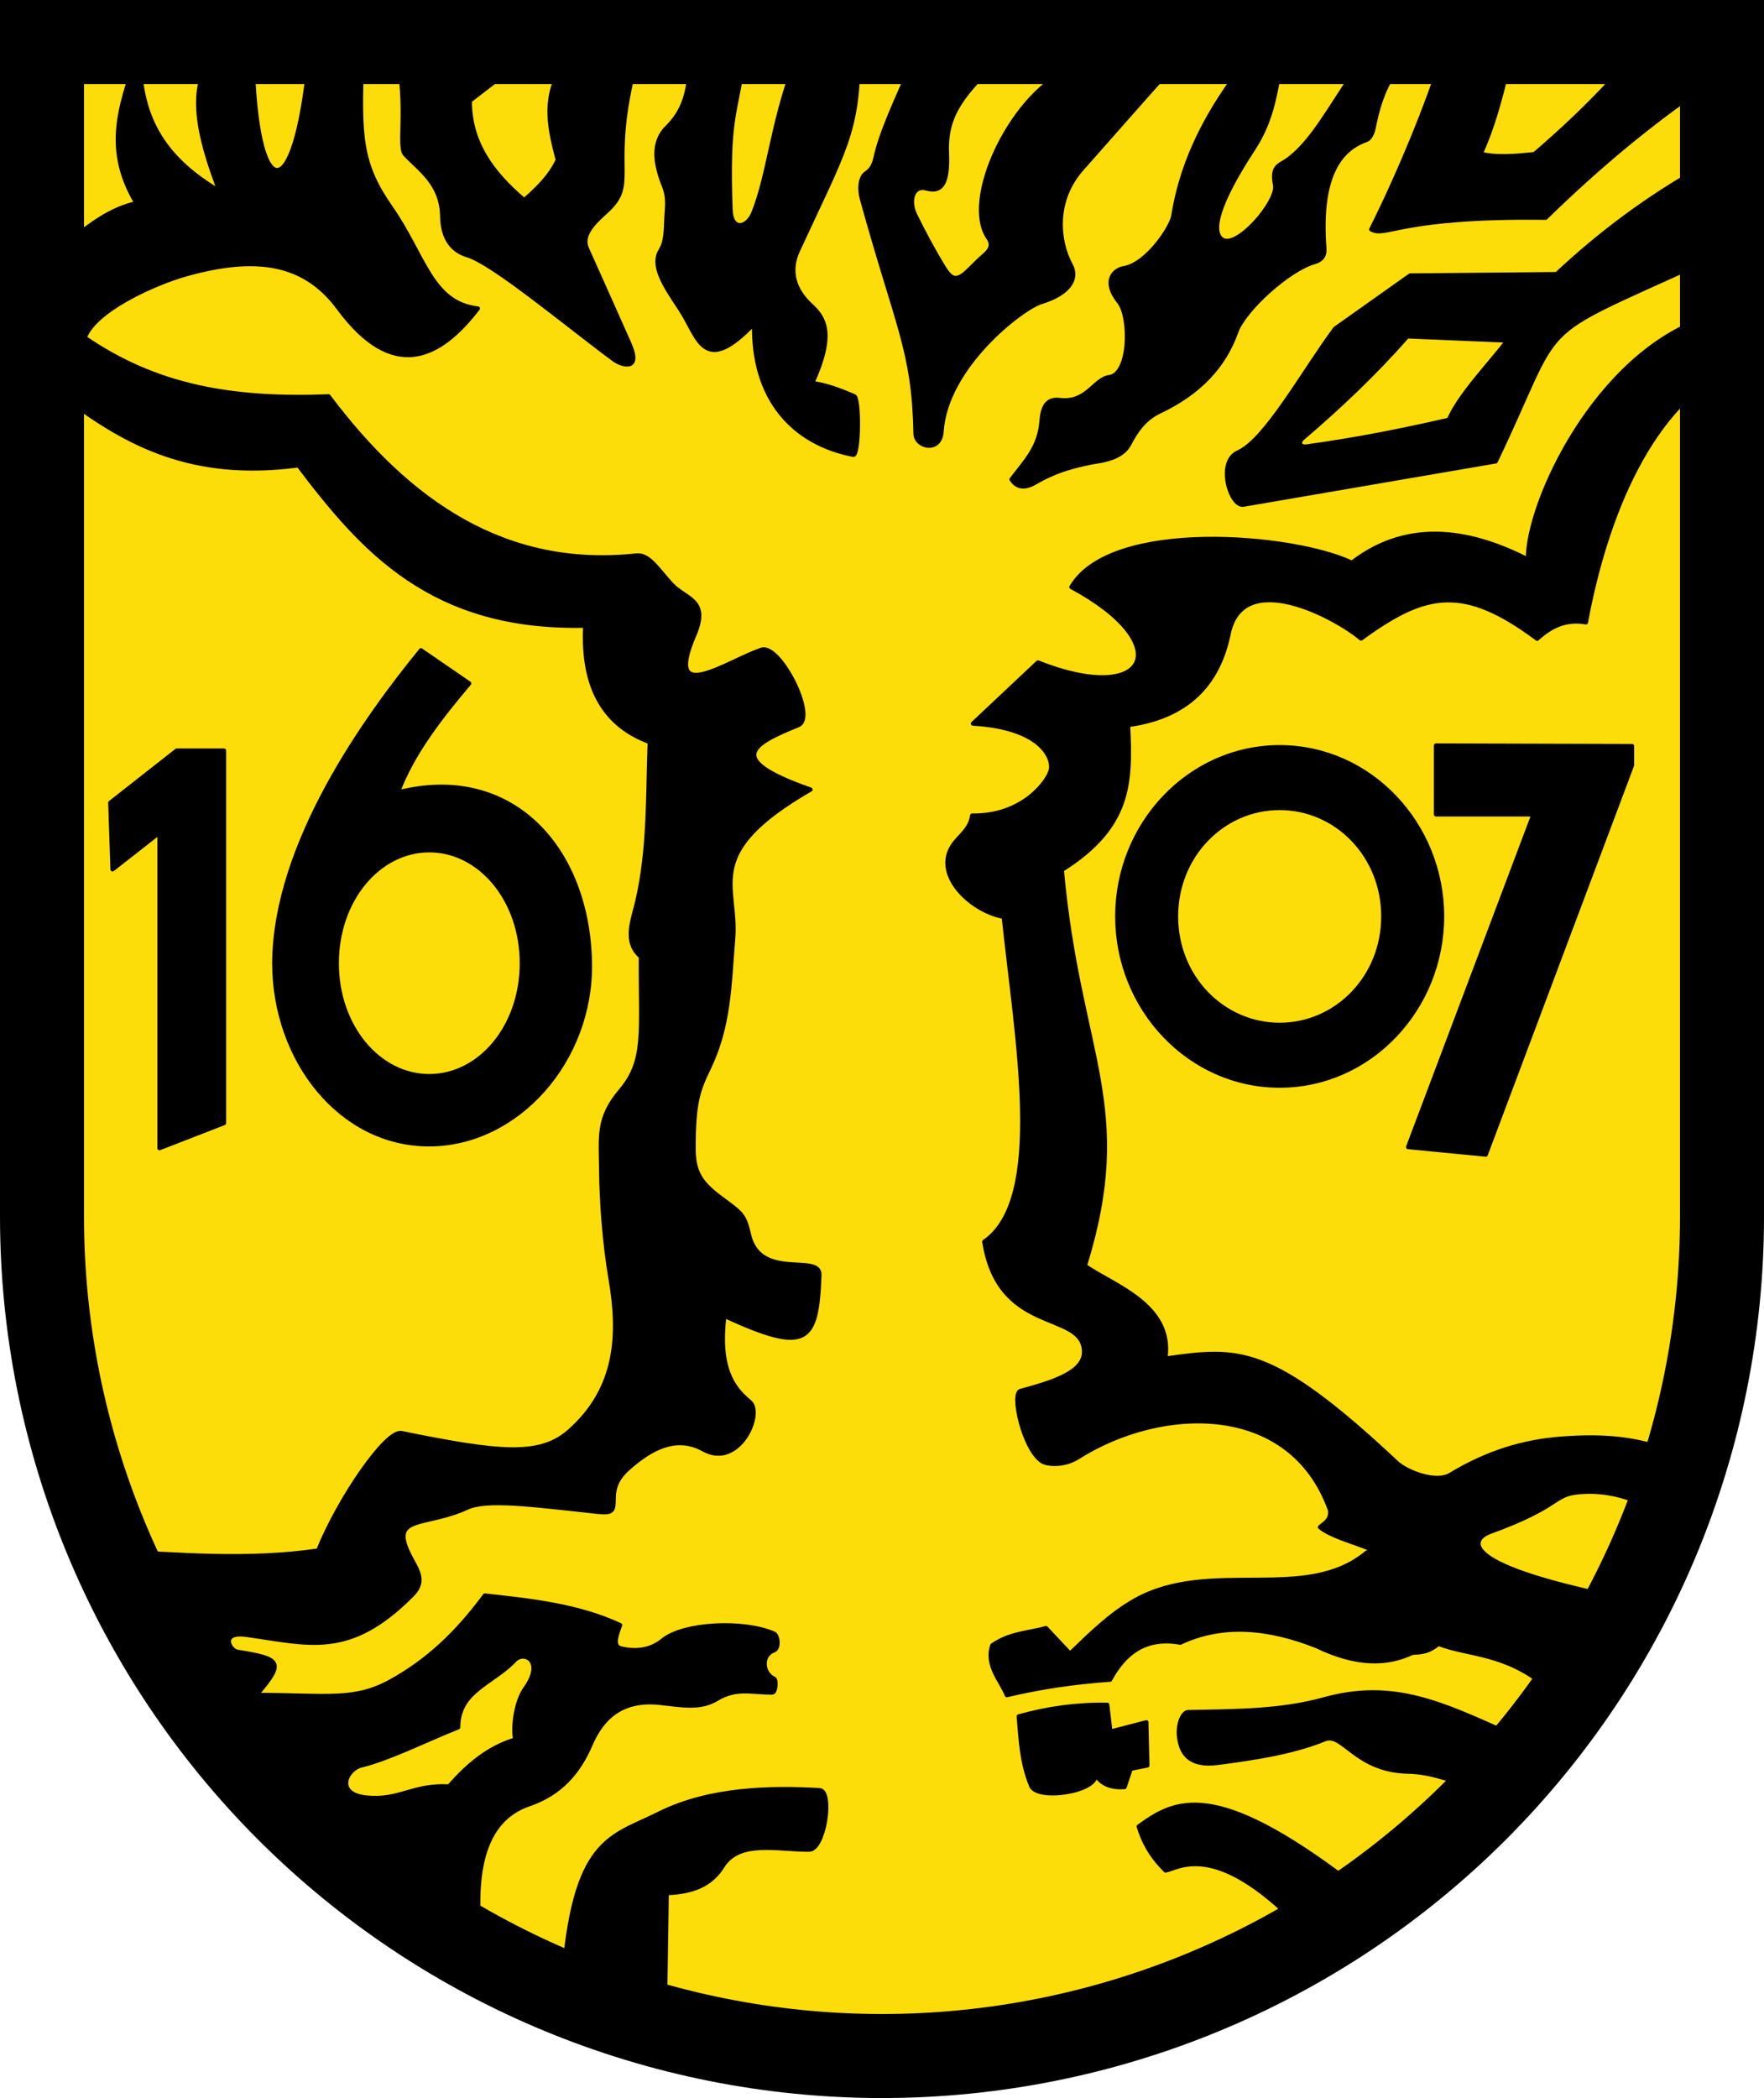
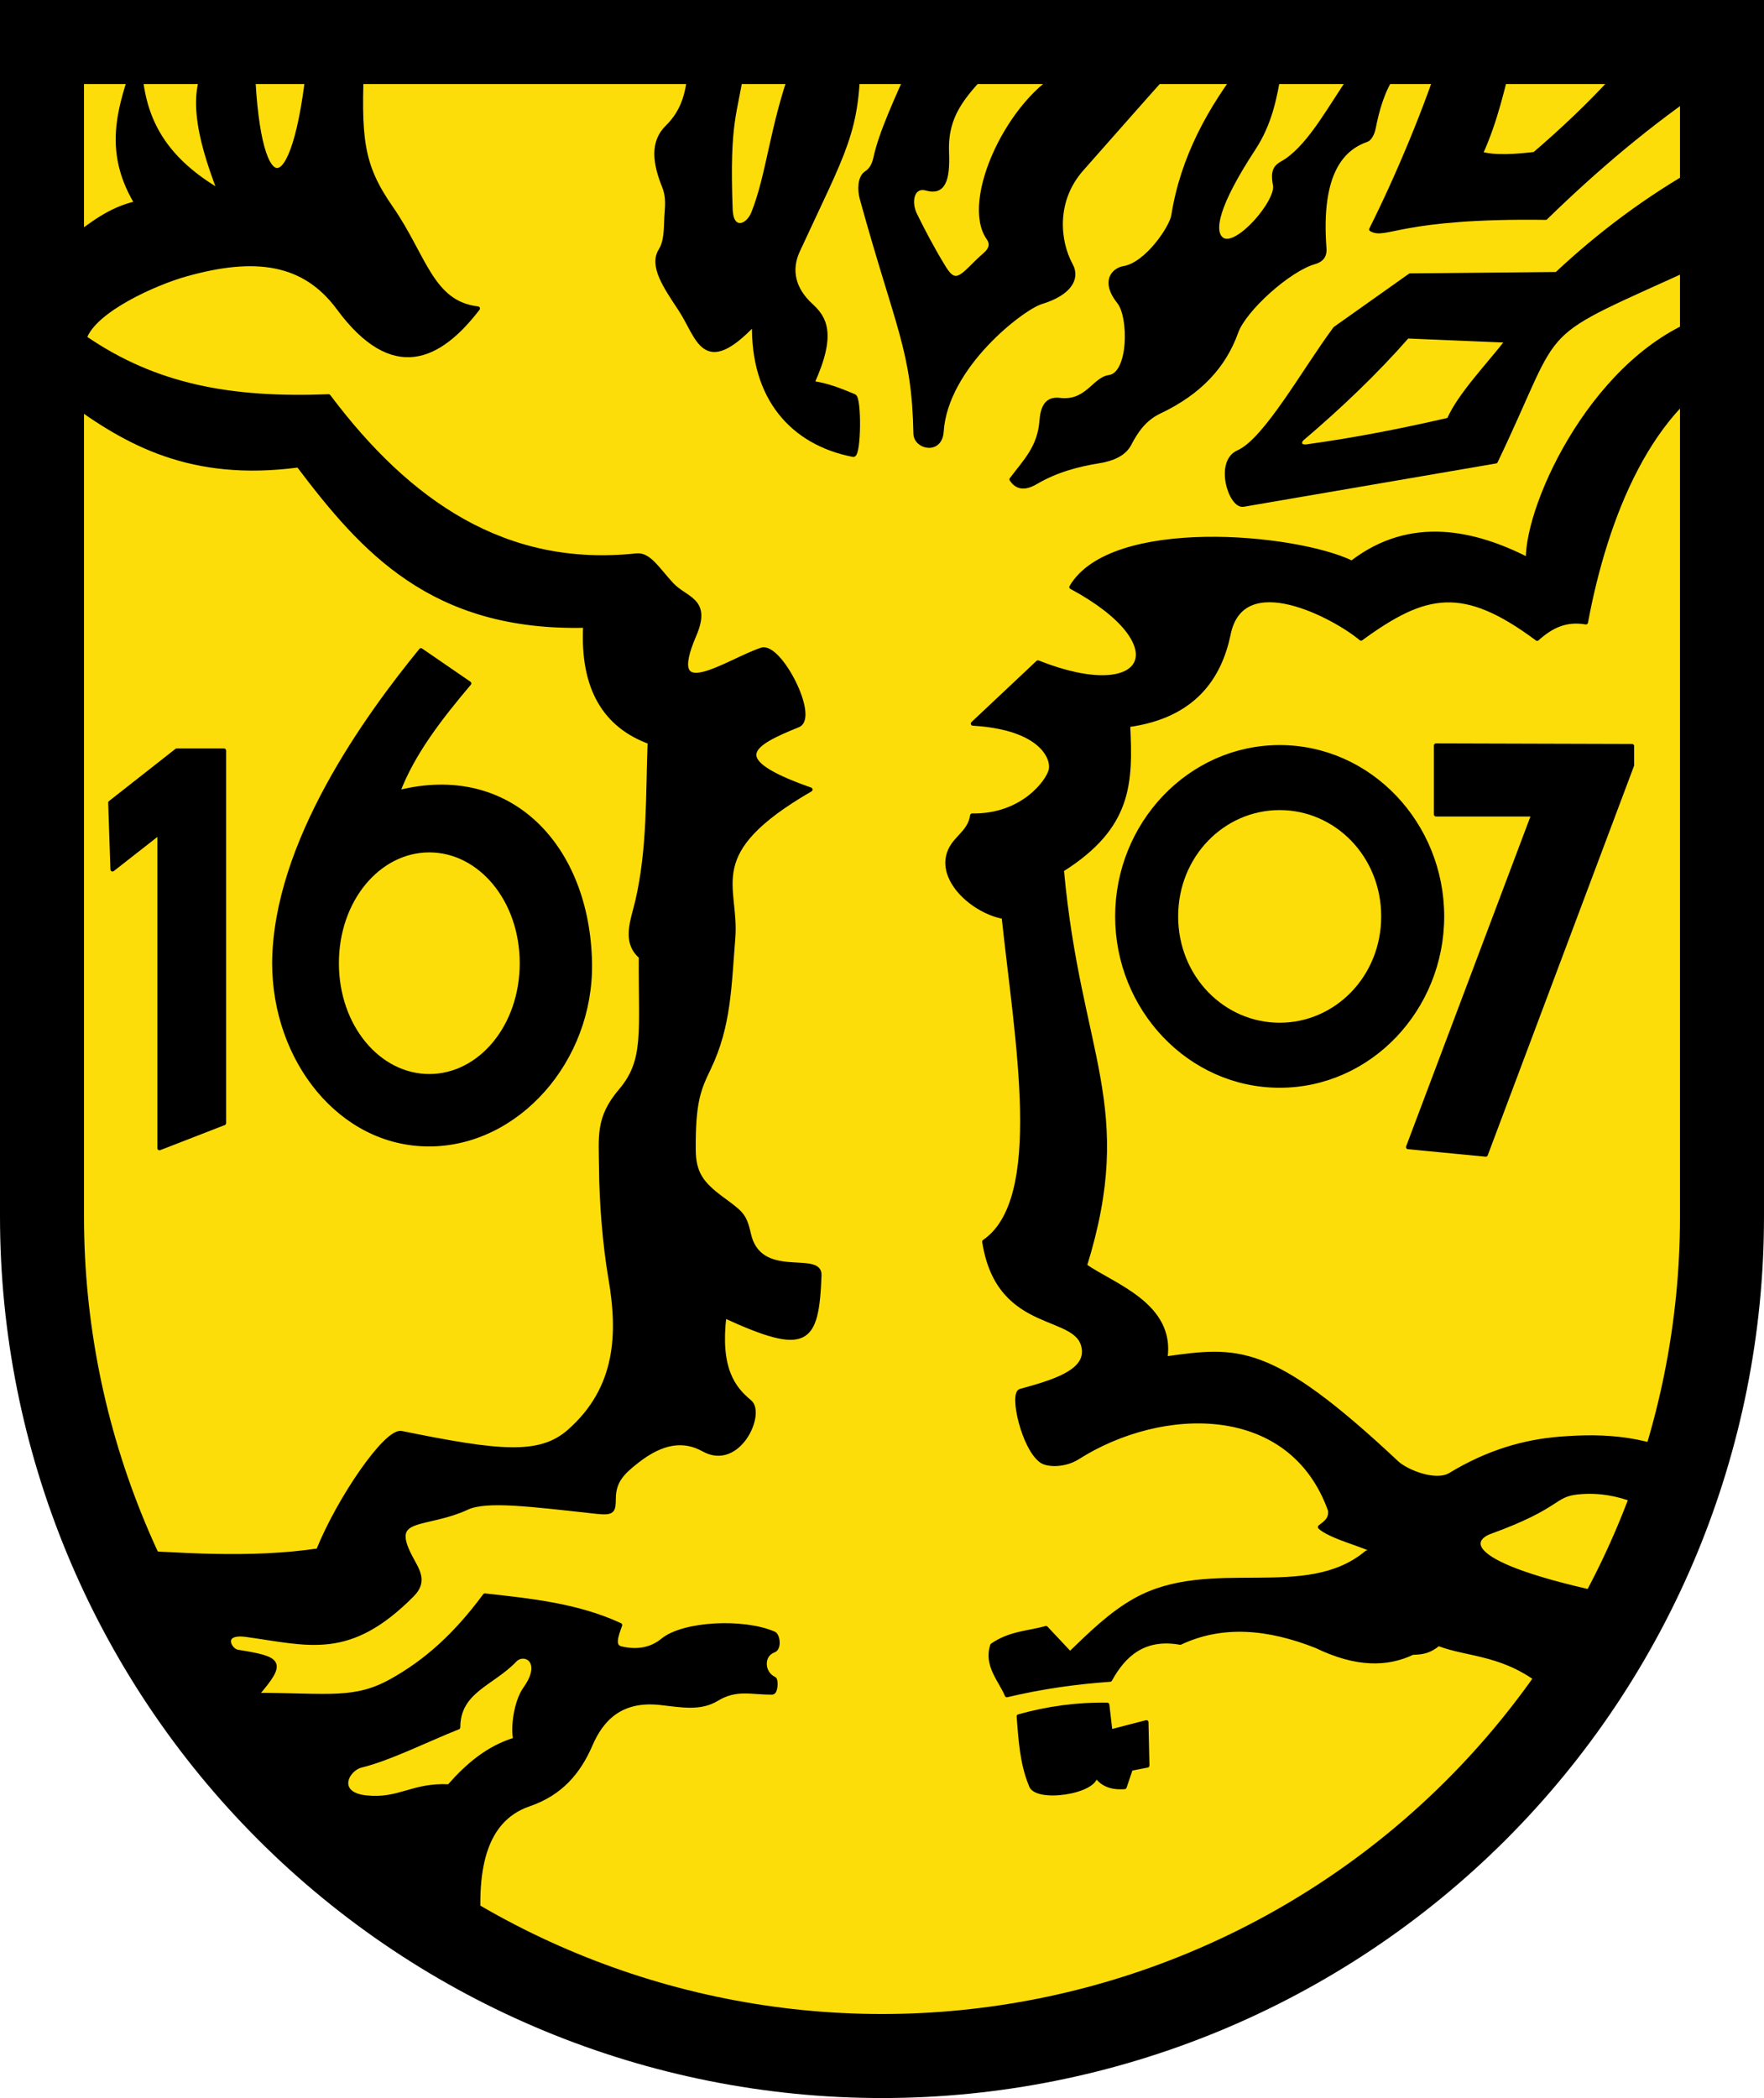
<svg xmlns="http://www.w3.org/2000/svg" width="210mm" height="249.65mm" version="1.1" viewBox="0 0 210 249.65">
  <title>Wappen der Gemeinde Neuhaus am Rennweg</title>
  <g transform="translate(39.232 -61.051)">
    <path d="m-34.232 66.051 3.18e-4 139.77c-2.9e-5 26.49 10.536 51.896 29.289 70.628 18.754 18.732 44.189 29.255 70.71 29.255 26.522 3e-5 51.957-10.523 70.711-29.255 18.754-18.732 29.289-44.137 29.289-70.628l1e-5 -139.77z" fill="#fcdd09" />
    <g stroke="#000" stroke-linejoin="round" stroke-width=".5" color="#000000" color-rendering="auto">
      <path d="m163.91 98.88c-13.084 4.298-21.302 21.904-21.253 28.74-6.287-3.198-13.924-5.028-20.951 0.393-6.884-3.303-28.652-5.208-33.39 2.892 12.738 6.851 9.168 14.196-3.986 8.972l-7.739 7.278c8.186 0.487 9.588 4.126 9.276 5.511-0.311 1.385-3.392 5.538-9.362 5.426-0.23 1.653-1.488 2.381-2.269 3.511-2.416 3.5 2.07 7.825 6.023 8.553 1.559 14.711 5.053 33.59-2.315 38.648 1.733 11.159 11.68 8.142 11.874 13.011 0.101 2.538-3.702 3.699-7.564 4.749-1.096 0.298 0.35 6.832 2.516 8.337 0.725 0.503 2.742 0.55 4.269-0.41 10.078-6.396 25.469-6.748 30.089 6.32 0.047 1.053-0.47 1.363-1.219 1.952 1.651 1.53 8.152 2.768 5.565 3.036-7.243 6.083-18.583 0.668-27.525 5.645-2.958 1.647-5.358 4.04-7.795 6.384l-2.862-3.045c-2.131 0.596-4.262 0.582-6.393 2.052-0.794 2.385 1.003 4.157 1.734 5.93 4.193-1.001 8.274-1.555 12.289-1.844 1.607-2.932 4.005-5.178 8.351-4.4 5.068-2.379 10.528-1.842 16.218 0.404 4.73 2.29 8.401 2.238 11.441 0.792 1.21-0.035 1.994-0.168 3.078-1.056 3.634 1.411 8.034 0.973 13.034 5.255l8.071-10.808c-19.606-4.034-16.966-7.042-14.984-7.761 8.456-3.069 7.479-4.415 10.471-4.719 5.15-0.522 8.877 1.963 11.441 3.155l2.982-6.356c-5.752-3.384-11.283-3.581-16.461-3.182-4.339 0.334-8.67 1.589-13.13 4.293-1.75 1.061-5.248-0.357-6.387-1.424-15.175-14.224-18.936-13.584-27.547-12.405 0.97-6.408-6.248-8.69-9.58-11.035 5.895-19.047-0.718-24.948-2.745-47.108 8.204-5.153 8.217-10.402 7.889-17.238 7.902-1.072 10.878-5.754 11.94-10.708 1.566-8.228 12.796-2.122 15.791 0.418 7.698-5.618 12.173-6.521 20.966 0.022 1.637-1.463 3.349-2.368 5.805-1.952 2.323-12.49 7.646-26.126 18.021-30.774z" />
      <path d="m113.11 149.96c-10.733 0-19.336 9.147-19.336 20.137s8.603 20.139 19.336 20.139c10.733 0 19.336-9.15 19.336-20.139 0-10.989-8.603-20.137-19.336-20.137zm0 7.236c6.758 0 12.336 5.645 12.336 12.9s-5.578 12.903-12.336 12.903c-6.758 0-12.336-5.647-12.336-12.903s5.578-12.9 12.336-12.9z" />
      <path d="m131.72 149.76v8.2h11.605l-14.926 39.589 9.245 0.891 17.415-46.332v-2.28z" />
      <path d="m-26.104 156.57 0.267 7.932 5.591-4.375v37.549l7.682-2.984v-44.327h-5.637z" />
      <path d="m10.881 138.43c-6.394 7.845-17.372 22.884-17.465 37.211 0 11.557 7.9 21.579 18.423 21.579 10.523 0 19.357-10.024 19.159-21.579-0.236-13.77-9.457-23.725-22.864-20.295 1.726-4.641 5.107-8.973 8.493-12.973zm0.995 23.8c6.034 0 11.013 5.879 11.013 13.435 0 7.556-4.979 13.437-11.013 13.437-6.034 0-11.013-5.881-11.013-13.437 0-7.556 4.979-13.435 11.013-13.435z" />
      <g>
-         <path d="m102.19 264.78c5.364-0.121 10.877-0.044 16.234-1.53 8.263-2.292 14.086 0.556 22.153 4.169l-5.345 5.947c-2.208-0.556-4.135-1.437-6.83-1.496-6.271-0.137-7.766-4.724-9.922-3.851-3.877 1.57-8.421 2.243-12.748 2.808-3.479 0.454-4.375-1.274-4.595-3.072-0.2-1.633 0.482-2.962 1.054-2.975z" />
-         <path d="m96.328 278.39c4.333-3.135 8.978-5.722 25.252 6.702l-6.007 5.285c-10.145-10.498-14.497-7.005-16.046-6.745-1.785-1.748-2.668-3.495-3.199-5.243z" />
        <path d="m83.477 273.42c0.474 1.955 7.862 0.879 7.715-1.18 0.65 0.988 1.676 1.6 3.457 1.457l0.733-2.18 1.975-0.382-0.116-5.146-4.283 1.107-0.374-3.191c-3.643-0.059-7.148 0.437-10.539 1.386 0.221 2.746 0.359 5.504 1.432 8.128z" />
-         <path d="m27.795 297.02c1.269-17.304 5.579-17.246 11.455-20.174 6.117-3.049 13.496-3.09 19.114-2.778 1.561 0.182 0.56 7.071-1.27 7.083-3.76 0.024-8.312-1.213-10.309 1.975-1.091 1.74-2.858 3.071-6.642 3.194l-0.238 15.413z" />
        <path d="m-22.685 66.813c-1.648 5.786-4.587 11.276-0.3 18.419-3.218 0.715-5.461 2.6-7.822 4.342l-0.298 19.07c6.965 5.156 14.634 9.479 27.398 7.781 7.617 10.062 15.862 19.507 34.145 19.078-0.387 7.47 2.364 11.9 7.678 13.847-0.239 6.306-0.019 12.623-1.47 18.919-0.527 2.285-1.666 4.83 0.414 6.621-0.056 8.999 0.666 12.334-2.414 15.953-2.756 3.238-2.345 5.434-2.316 9.289 0.029 3.903 0.406 8.902 1.125 13.103 1.087 6.356 0.97 12.95-4.918 18.134-3.504 3.085-8.328 2.573-19.981 0.204-1.819-0.37-7.435 7.829-9.908 13.978-8.195 1.204-16.524 0.521-24.84 0.024l17.747 28.592 26.502 18.75c-1.028-8.569-0.043-15.206 5.689-17.167 3.744-1.281 5.897-3.793 7.326-7.105 1.224-2.837 3.431-5.503 8.313-4.958 2.584 0.289 4.745 0.722 6.702-0.46 2.366-1.429 4.088-0.747 6.622-0.778 0.425-5e-3 0.497-1.514 0.211-1.642-1.389-0.623-1.587-2.797-0.024-3.372 0.68-0.25 0.485-1.79 0.01-1.998-3.601-1.572-10.75-1.25-13.259 0.809-1.255 1.029-2.913 1.434-4.947 0.957-1.067-0.251-0.536-1.58-0.11-2.778-5.073-2.347-10.592-2.91-16.099-3.522-3.498 4.731-6.984 7.84-11.062 10.127-4.429 2.484-7.479 1.729-16.123 1.701 3.388-3.924 2.892-4.304-2.246-5.125-1.01-0.161-2.133-2.453 1.038-2.016 7.493 1.032 12.247 2.79 19.742-4.762 1.621-1.633 0.629-2.898-0.219-4.513-2.681-5.107 1.657-3.512 6.759-5.86 2.313-1.064 7.572-0.372 15.415 0.484 1.968 0.215 2.021-0.103 2.034-1.576 0.018-2.053 1.005-3.08 2.83-4.494 2.963-2.296 5.496-2.65 7.86-1.335 4.198 2.335 7.168-4.311 5.495-5.678-2.018-1.649-3.754-4.049-3.017-10.218 9.848 4.514 11.01 3.283 11.323-4.849 0.104-2.695-7.138 0.81-8.408-4.906-0.53-2.384-0.973-2.52-3.35-4.302-2.227-1.669-3.202-2.919-3.219-5.721-0.034-5.684 0.595-7.171 1.807-9.69 2.421-5.033 2.438-9.75 2.903-15.466 0.517-6.349-3.918-10.11 9.196-17.701-10.135-3.565-7.178-5.347-1.472-7.651 2.281-0.921-2.196-9.709-4.352-8.987-4.083 1.367-11.708 6.871-8.005-1.738 1.829-4.252-1.012-4.219-2.694-6.03-1.702-1.833-2.687-3.61-4.199-3.448-15.582 1.669-27.105-6.248-36.642-18.939-11.662 0.452-20.616-1.194-29.025-6.971 1.173-3.277 8.295-6.49 12.067-7.547 8.195-2.297 14.045-1.532 18.135 4.008 6.519 8.829 12.048 5.974 16.592 0.059-5.556-0.638-6.359-6.254-10.334-11.969-3.609-5.188-3.837-8.281-3.433-17.969l-6.294 0.276c-1.781 18.052-6.377 17.244-6.769-0.359l-4.632-0.01c-3.154 3.663-1.793 9.582 0.707 16.071-8.511-4.998-9.498-10.937-9.582-16.989zm45.737 191.36c1.062 0.015 2.01 1.352 0.24 3.817-1.09 1.518-1.511 4.592-1.178 6.055-3.223 0.966-5.654 3.036-7.887 5.576-4.352-0.228-5.901 1.732-9.851 1.321-3.786-0.393-2.379-3.374-0.601-3.809 3.373-0.824 7.873-3.087 11.541-4.542 0.009-4.342 4.039-5.166 6.733-7.987 0.283-0.296 0.649-0.438 1.003-0.433z" />
-         <path d="m36.482 68.375c-3.447 13.124 0.379 14.353-3.626 17.924-1.544 1.377-2.905 2.8-2.208 4.351 1.863 4.147 3.347 7.487 5.018 11.228 1.574 3.524-1.025 2.543-1.789 1.977-5.815-4.305-14.408-11.509-17.473-12.428-1.779-0.534-2.948-1.958-2.996-4.649-0.069-3.869-2.65-5.476-4.416-7.36-0.865-0.923 0.397-5.49-0.958-12.01l13.01 2.281-4.347 3.348c-5.29e-4 4.917 2.567 8.517 6.477 11.834 1.596-1.396 3.103-2.859 3.995-4.782-0.913-3.535-1.831-7.051 0.427-10.949z" />
        <path d="m62.941 67.306c0.044 9.412-1.621 11.511-7.188 23.572-1.071 2.321-0.535 4.59 1.558 6.513 1.613 1.482 2.838 3.353 0.158 9.246 1.662 0.204 3.324 0.855 4.986 1.555 0.63 0.227 0.589 6.836-0.083 6.988-7.312-1.407-12.036-6.817-11.827-15.635-6.079 6.393-6.605 1.592-8.803-1.716-1.789-2.693-3.467-5.156-2.34-6.968 0.693-1.115 0.631-2.605 0.698-3.909 0.066-1.279 0.275-2.369-0.282-3.752-1.105-2.745-1.434-5.241 0.381-7.014 2.059-2.011 2.547-4.4 2.698-7.067l6.25-0.07c-0.812 5.647-1.804 6.151-1.407 16.94 0.098 2.661 2.018 2.146 2.713 0.404 1.837-4.608 2.186-10.3 4.783-17.387z" />
-         <path d="m69.759 112.65c-0.198-9.975-2.139-12.544-6.399-27.996-0.277-1.005-0.264-2.485 0.536-3.011 0.57-0.374 0.905-0.937 1.09-1.783 0.657-3 2.366-6.675 4.7-11.913l8.922 1.054c-2.292 2.788-5.319 5.089-5.109 10.133 0.143 3.425-0.452 4.908-2.423 4.352-1.669-0.47-2.172 1.501-1.358 3.147 0.922 1.865 2.031 4.006 3.387 6.214 0.98 1.595 1.598 1.718 3.061 0.271 0.601-0.595 1.19-1.188 1.866-1.775 0.654-0.568 0.935-1.208 0.405-1.966-3.128-4.476 2.558-16.577 9.171-19.806l12.411-0.226c-2.956 3.286-6.941 7.829-10.474 11.819-3.332 3.762-2.857 8.589-1.298 11.439 0.882 1.613-0.21 3.387-3.526 4.392-2.248 0.681-11.353 7.636-11.859 15.416-0.163 2.515-3.071 1.882-3.104 0.238z" />
+         <path d="m69.759 112.65c-0.198-9.975-2.139-12.544-6.399-27.996-0.277-1.005-0.264-2.485 0.536-3.011 0.57-0.374 0.905-0.937 1.09-1.783 0.657-3 2.366-6.675 4.7-11.913l8.922 1.054c-2.292 2.788-5.319 5.089-5.109 10.133 0.143 3.425-0.452 4.908-2.423 4.352-1.669-0.47-2.172 1.501-1.358 3.147 0.922 1.865 2.031 4.006 3.387 6.214 0.98 1.595 1.598 1.718 3.061 0.271 0.601-0.595 1.19-1.188 1.866-1.775 0.654-0.568 0.935-1.208 0.405-1.966-3.128-4.476 2.558-16.577 9.171-19.806l12.411-0.226c-2.956 3.286-6.941 7.829-10.474 11.819-3.332 3.762-2.857 8.589-1.298 11.439 0.882 1.613-0.21 3.387-3.526 4.392-2.248 0.681-11.353 7.636-11.859 15.416-0.163 2.515-3.071 1.882-3.104 0.238" />
        <path d="m86.96 108.65c3.216 0.365 4.071-2.487 5.851-2.723 2.57-0.341 2.592-7.176 1.18-8.938-2.005-2.502-0.604-3.835 0.572-4.029 2.73-0.45 5.665-4.838 5.888-6.241 1.108-6.967 4.362-12.781 8.495-18.114l4.117 0.968c-0.526 3.108-1.094 6.148-3.066 9.159-4.356 6.65-5.056 9.89-3.744 10.817 1.737 1.227 6.702-4.521 6.308-6.49-0.443-2.218 0.486-2.304 1.352-2.894 2.96-2.016 5.293-6.521 7.843-10.166l4.974-0.18c-1.364 1.936-2.006 4.294-2.455 6.553-0.114 0.571-0.453 1.197-0.795 1.316-2.811 0.98-5.741 3.763-5.047 12.929 0.047 0.622-0.098 1.317-1.202 1.63-3.007 0.852-8.324 5.591-9.302 8.329-1.435 4.018-4.337 7.185-9.115 9.448-1.836 0.87-2.812 2.347-3.603 3.866-0.617 1.183-1.99 1.779-3.602 2.037-2.611 0.419-5.136 1.103-7.536 2.512-1.558 0.915-2.355 0.432-2.886-0.341 1.641-2.191 3.337-3.79 3.576-6.984 0.167-2.233 1.072-2.594 2.198-2.466z" />
        <path d="m137.05 79.333c1.705 0.494 4.201 0.296 6.401 0.048 3.322-2.848 6.498-5.842 9.443-9.067l11.247 0.7c-6.998 4.707-13.375 10.112-19.367 15.951-17.315-0.236-19.038 2.376-20.762 1.378 3.065-6.106 6.654-14.582 8.765-21.404l7.926 0.497c-1.017 3.966-1.845 7.931-3.652 11.897z" />
        <path d="m163.33 80.99c-6.473 3.634-12.161 7.91-17.249 12.678l-17.446 0.164-8.918 6.316c-3.688 4.954-8.26 13.282-11.537 14.72-2.599 1.141-0.913 6.5 0.613 6.238l30.036-5.153c8.4-17.542 3.735-14.168 24.447-23.631zm-35.023 20.087 11.927 0.501c-2.485 3.172-5.702 6.49-6.982 9.421-5.434 1.254-11.013 2.362-16.891 3.172-0.974 0.134-0.985-0.576-0.566-0.932 4.488-3.819 8.684-7.805 12.513-12.163z" />
      </g>
    </g>
    <path d="m-34.232 66.051 3.18e-4 139.77c-2.9e-5 26.49 10.536 51.896 29.289 70.628 18.754 18.732 44.189 29.255 70.71 29.255 26.522 3e-5 51.957-10.523 70.711-29.255 18.754-18.732 29.289-44.137 29.289-70.628l1e-5 -139.77z" fill="none" stroke="#000" stroke-linecap="square" stroke-miterlimit="8" stroke-width="10" />
  </g>
</svg>